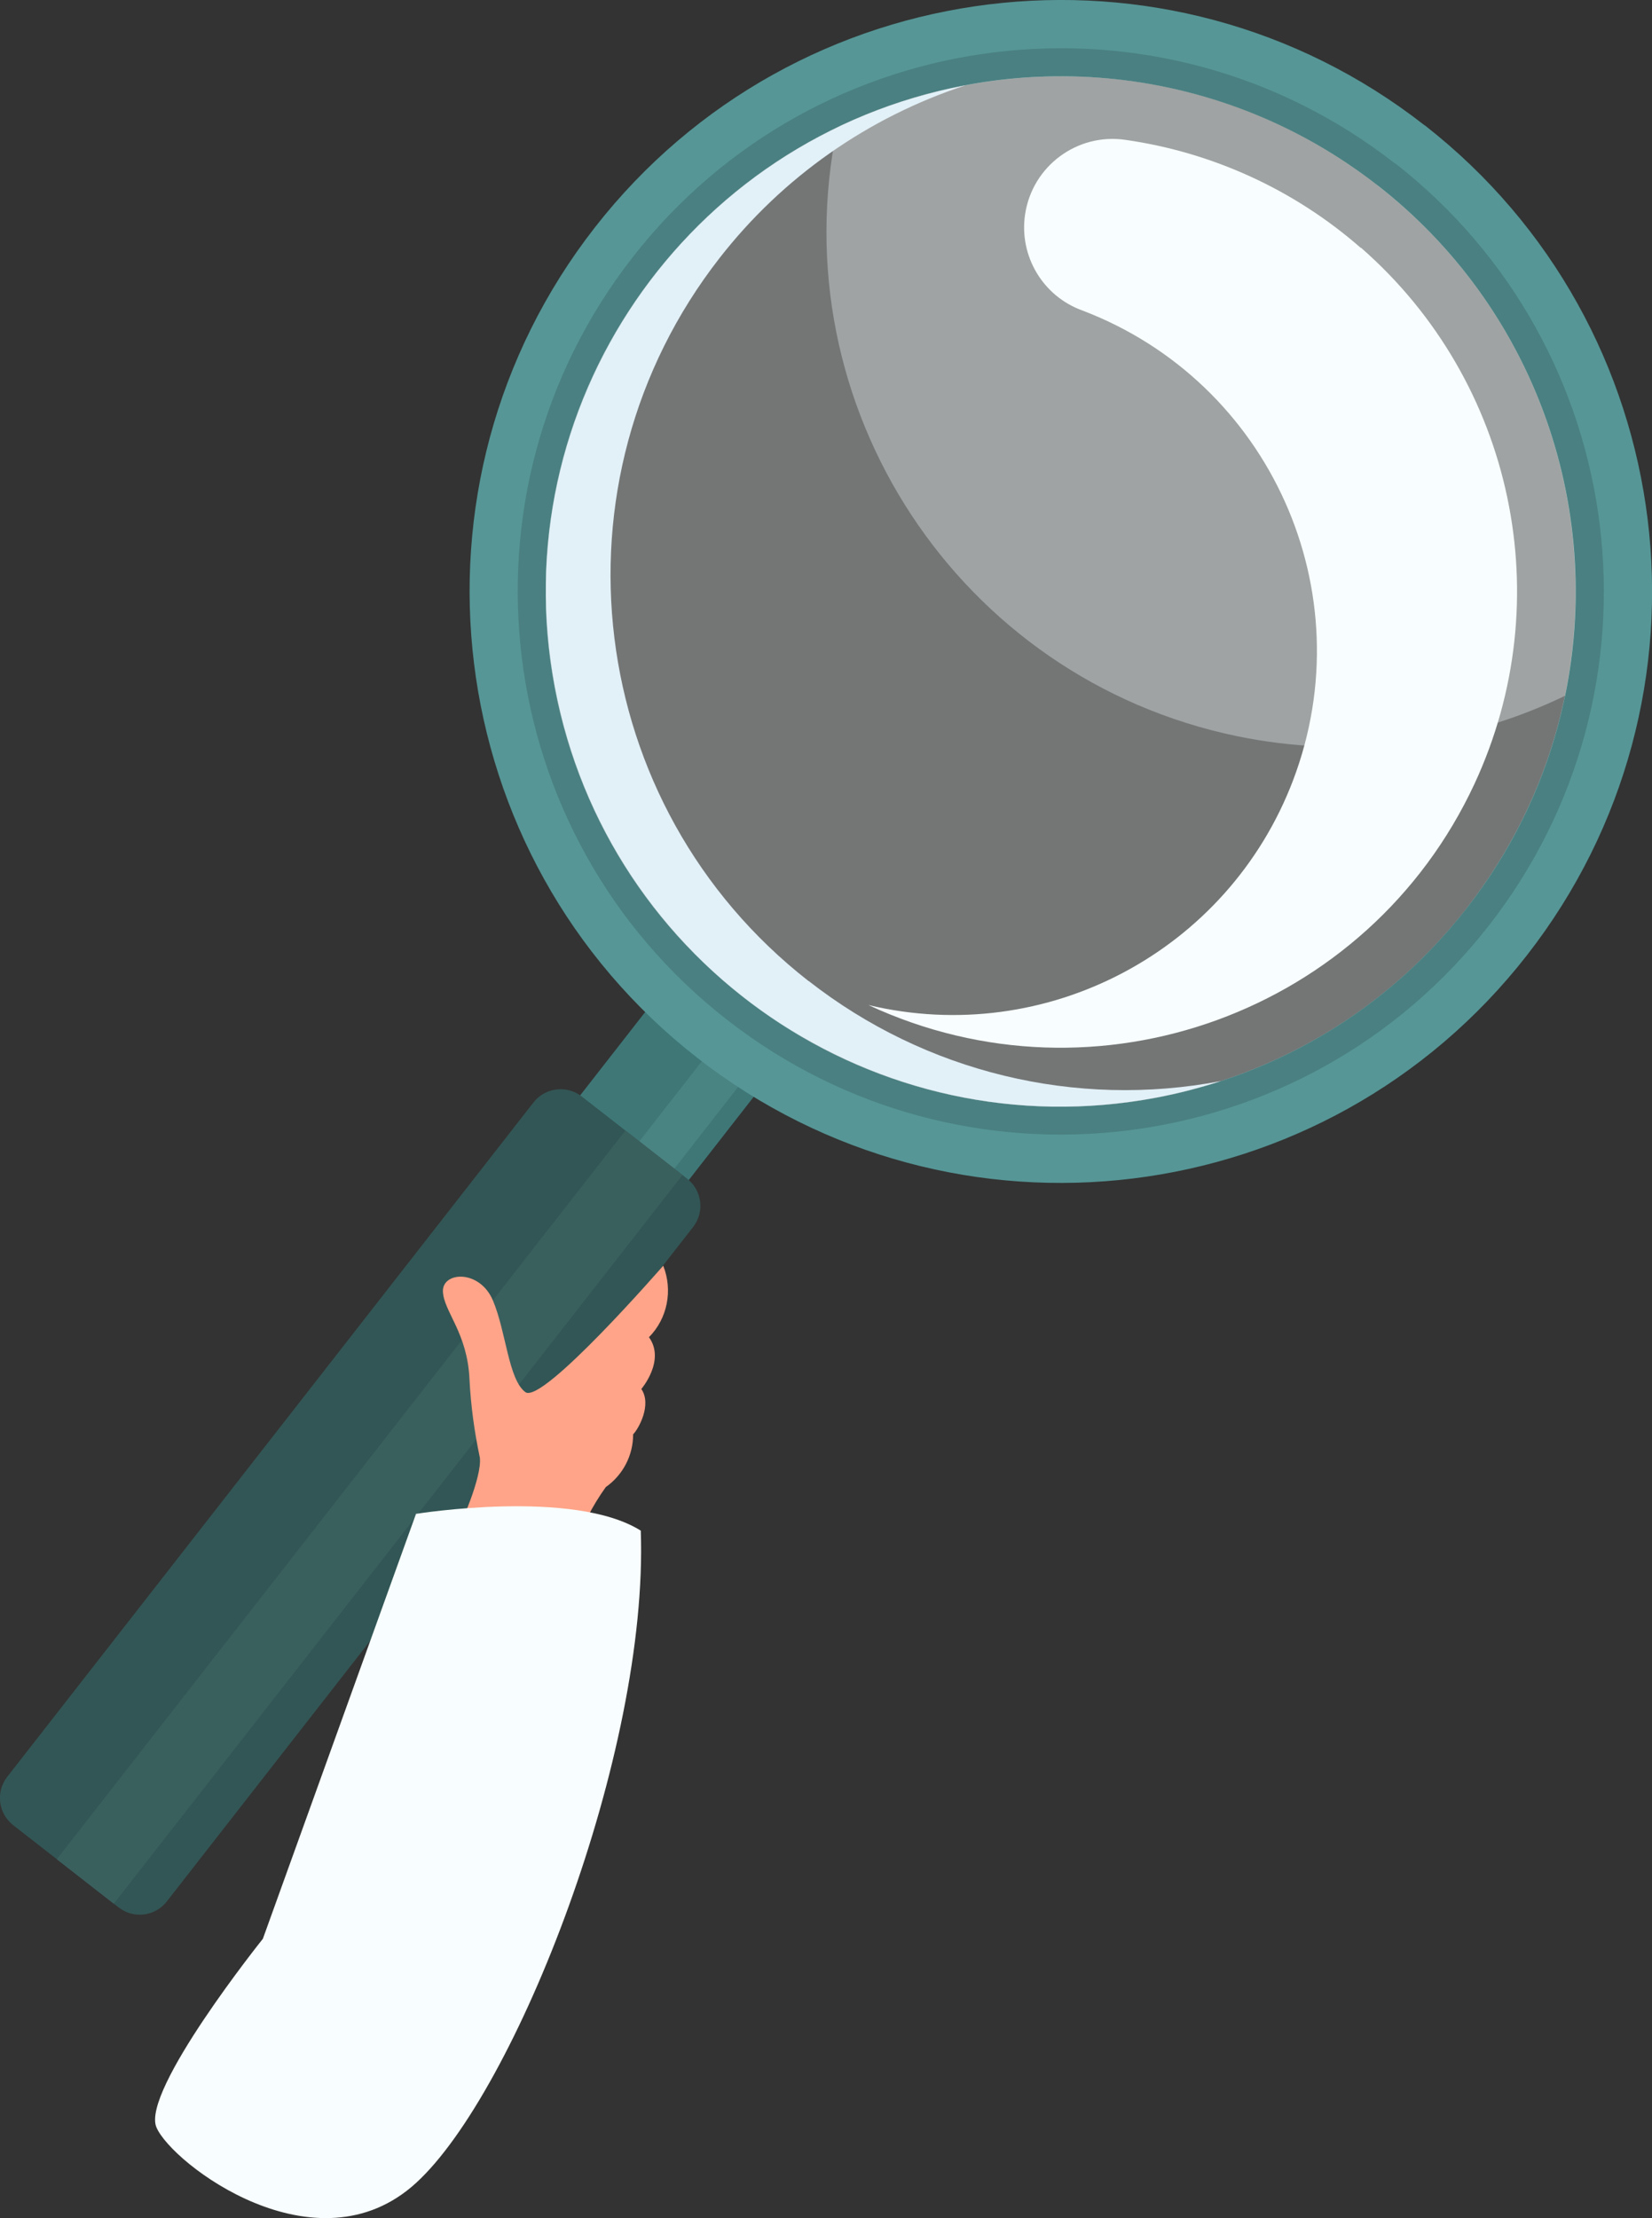
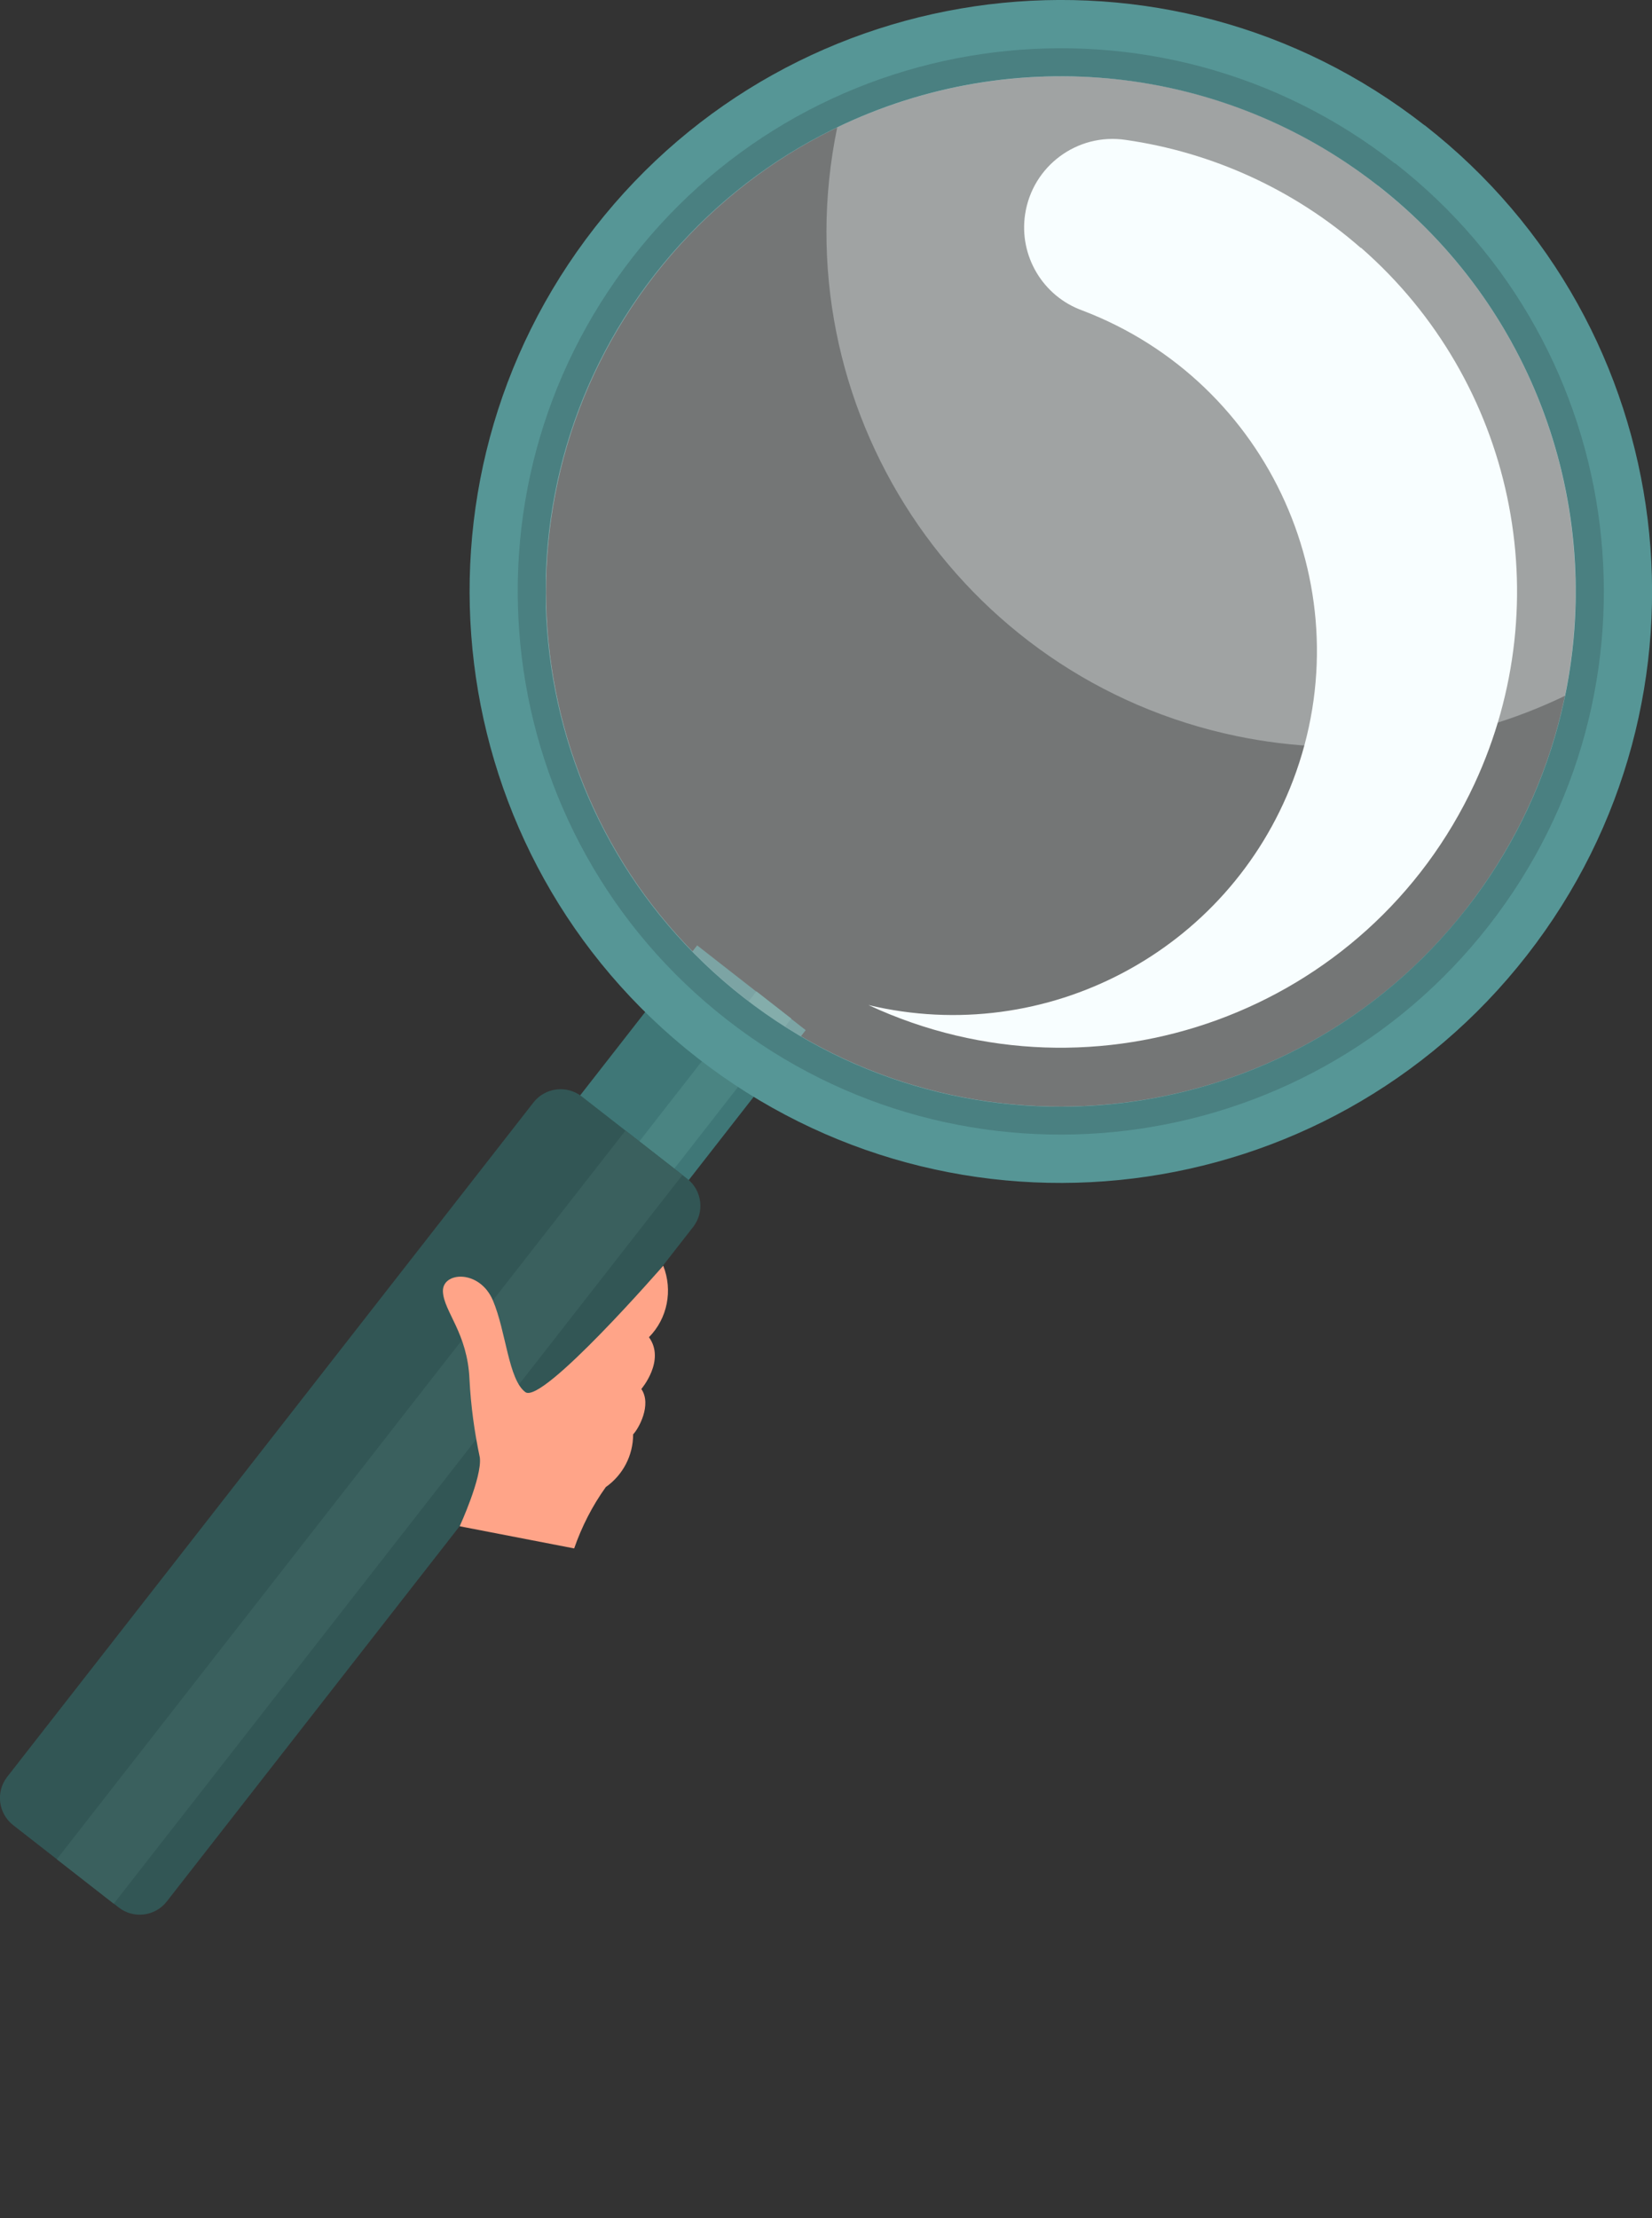
<svg xmlns="http://www.w3.org/2000/svg" id="Layer_2" viewBox="0 0 84.59 113.53">
  <rect x="0" y="0" width="84.59" height="113.53" fill="#333333" stroke="none" />
  <defs>
    <style>.cls-1{fill:#4a8482;}.cls-2{fill:#3f7777;}.cls-3{fill:#e2f0f7;}.cls-4{fill:#ffa488;}.cls-5{fill:#4a8081;}.cls-6{fill:#f8feff;}.cls-7{clip-path:url(#clippath-1);}.cls-8{fill:#569696;}.cls-9{fill:#3a605e;}.cls-10{opacity:.33;}.cls-11{clip-path:url(#clippath);}.cls-12{fill:none;}.cls-13{fill:#325655;}</style>
    <clipPath id="clippath">
      <rect class="cls-12" x="27.95" y="3.91" width="52.73" height="52.73" />
    </clipPath>
    <clipPath id="clippath-1">
      <rect class="cls-12" x="42.32" y="3.91" width="38.35" height="34.32" />
    </clipPath>
  </defs>
  <g id="Group_14">
    <rect id="Rectangle_6" class="cls-2" x="21.01" y="55.56" width="21.62" height="7.05" transform="translate(-34.33 47.81) rotate(-52.03)" />
    <rect id="Rectangle_7" class="cls-1" x="22.15" y="58.84" width="21.63" height="2.27" transform="translate(-34.59 49.05) rotate(-52.03)" />
    <path id="Path_26" class="cls-8" d="m72.94,6.41C59.77-3.88,40.74-1.53,30.46,11.64c-10.29,13.18-7.95,32.2,5.23,42.49,13.18,10.29,32.2,7.95,42.49-5.23,10.29-13.18,7.95-32.2-5.23-42.49,0,0,0,0,0,0m-34.86,44.64c-11.48-8.96-13.51-25.53-4.55-37.01C42.5,2.57,59.07.53,70.54,9.49c11.48,8.96,13.51,25.53,4.55,37.01,0,0,0,0,0,0-8.96,11.48-25.53,13.51-37.01,4.55" />
    <path id="Path_27" class="cls-5" d="m71.42,8.36C59.32-1.09,41.85,1.06,32.4,13.16c-9.45,12.1-7.3,29.57,4.81,39.02,12.1,9.45,29.57,7.3,39.02-4.8,9.45-12.1,7.31-29.57-4.79-39.02,0,0,0,0,0,0m-33.34,42.7c-11.48-8.96-13.51-25.53-4.55-37.01S59.07.53,70.54,9.49c11.48,8.96,13.51,25.53,4.55,37.01,0,0,0,0,0,0-8.96,11.48-25.53,13.51-37.01,4.55" />
    <g id="Group_7" class="cls-10">
      <g id="Group_6">
        <g class="cls-11">
          <g id="Group_5">
            <path id="Path_28" class="cls-6" d="m75.09,46.5c-8.96,11.48-25.53,13.52-37.01,4.56-11.48-8.96-13.52-25.53-4.56-37.01C42.49,2.57,59.06.53,70.54,9.49c0,0,0,0,0,0,11.48,8.96,13.52,25.53,4.56,37,0,0,0,0,0,0" />
          </g>
        </g>
      </g>
    </g>
    <g id="Group_10" class="cls-10">
      <g id="Group_9">
        <g class="cls-7">
          <g id="Group_8">
            <path id="Path_29" class="cls-6" d="m70.54,9.49c-7.91-6.18-18.63-7.33-27.67-2.97-2.95,14.26,6.22,28.21,20.48,31.16,5.67,1.17,11.57.45,16.79-2.07,2.03-9.82-1.68-19.95-9.59-26.12" />
          </g>
        </g>
      </g>
    </g>
-     <path id="Path_30" class="cls-3" d="m41.4,50.21c-11.48-8.96-13.51-25.53-4.55-37.01,3.22-4.13,7.6-7.2,12.58-8.83-14.31,2.7-23.72,16.48-21.02,30.79,2.7,14.31,16.48,23.72,30.79,21.02,1.12-.21,2.23-.5,3.32-.85-7.45,1.42-15.14-.45-21.11-5.12" />
    <path id="Path_31" class="cls-6" d="m69.68,12.69c-3.39-2.97-7.58-4.89-12.04-5.53-2.48-.37-4.78,1.34-5.15,3.81-.32,2.13.91,4.19,2.93,4.92,9.62,3.66,14.45,14.43,10.79,24.05-3.33,8.75-12.63,13.67-21.74,11.5,11.69,5.44,25.59.37,31.03-11.32,4.38-9.42,2.02-20.6-5.81-27.44" />
    <path id="Path_32" class="cls-13" d="m6.07,97.62l-5.4-4.21c-.76-.6-.9-1.7-.3-2.47,0,0,0,0,0,0l26.95-34.52c.6-.76,1.7-.9,2.47-.3,0,0,0,0,0,0l5.4,4.21c.76.6.9,1.7.3,2.47h0s-26.95,34.52-26.95,34.52c-.6.77-1.71.9-2.47.3,0,0,0,0,0,0" />
    <rect id="Rectangle_10" class="cls-9" x="-4.73" y="75.79" width="47.32" height="3.7" transform="translate(-53.92 44.79) rotate(-52.02)" />
    <path id="Path_56" class="cls-4" d="m23.54,78.11s1.15-2.5,1.03-3.51c-.28-1.32-.46-2.65-.53-4-.1-2.38-1.31-3.46-1.36-4.49s1.88-1.16,2.56.45.79,4.04,1.66,4.69,7.06-6.47,7.06-6.47c.5,1.26.22,2.7-.73,3.66.86,1.19-.39,2.65-.39,2.65.55.81-.15,2.05-.42,2.32,0,1.08-.52,2.08-1.4,2.7-.69.96-1.23,2.02-1.62,3.14l-5.84-1.13Z" />
-     <path id="Path_57" class="cls-6" d="m21.31,77.48s8.06-1.3,11.5.86c.41,11.39-6.4,28.71-11.5,33.38s-12.51-.98-13.3-2.84,5.45-9.65,5.45-9.65l7.85-21.77Z" />
  </g>
</svg>